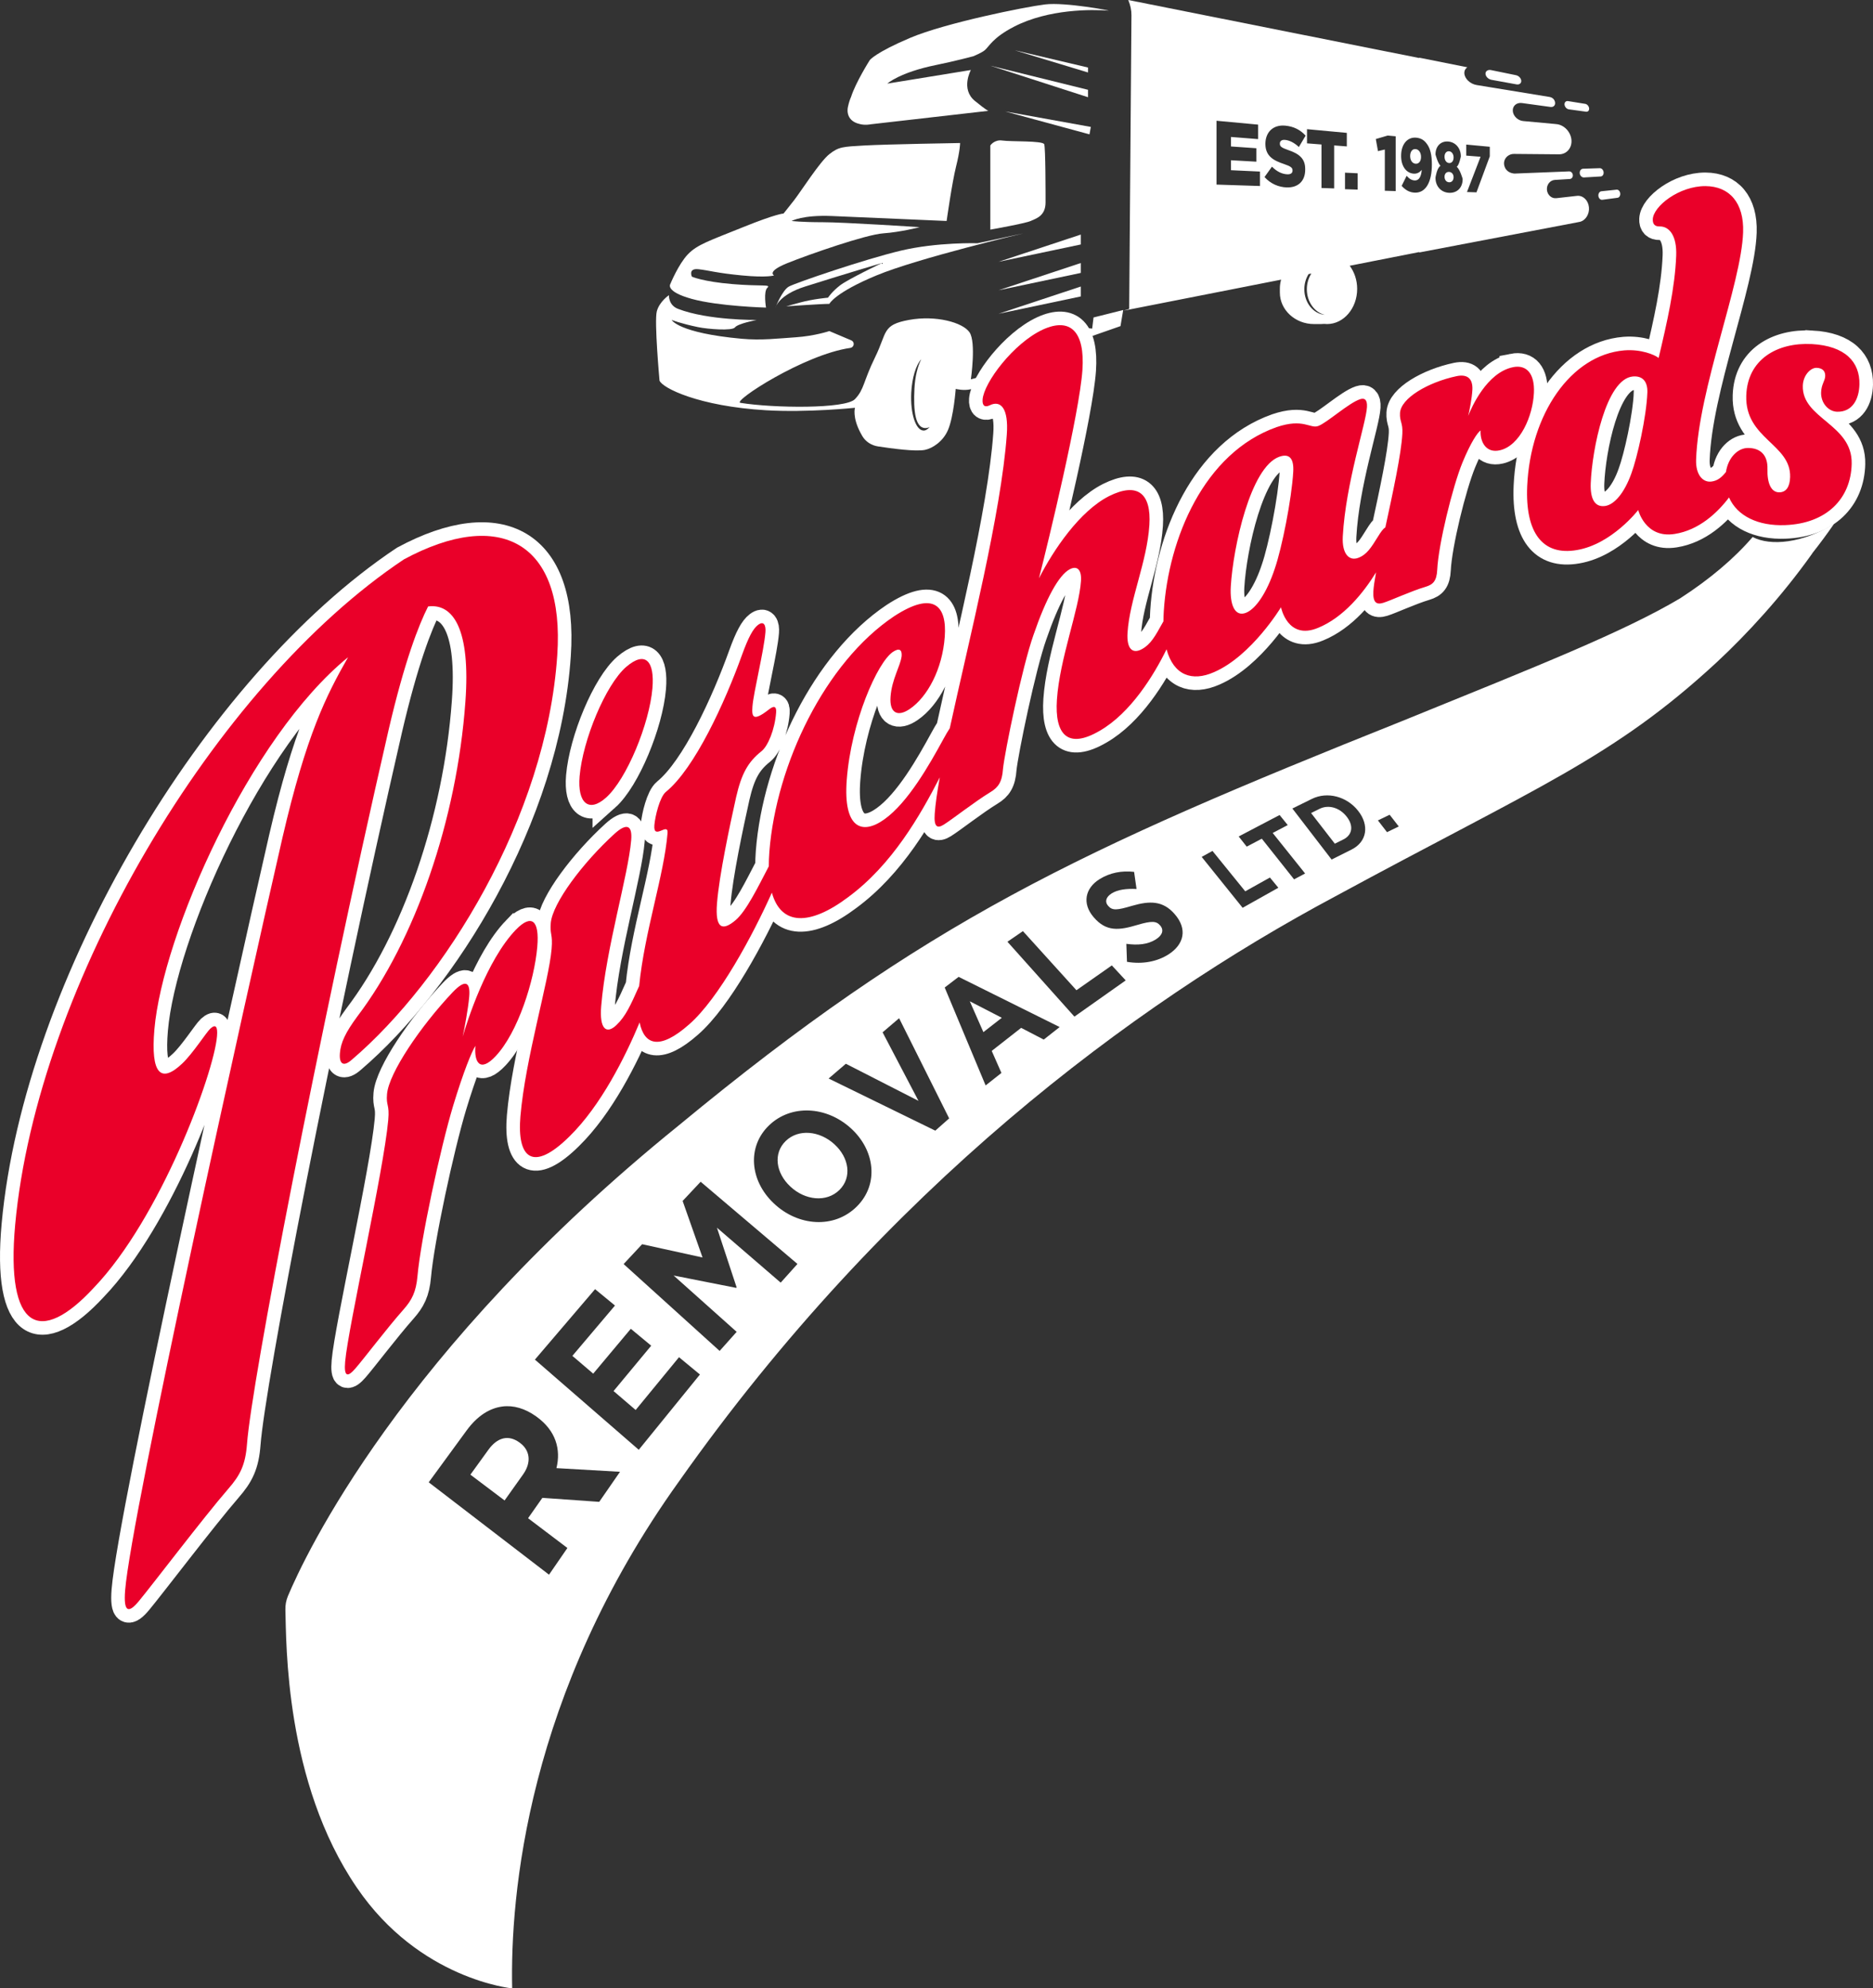
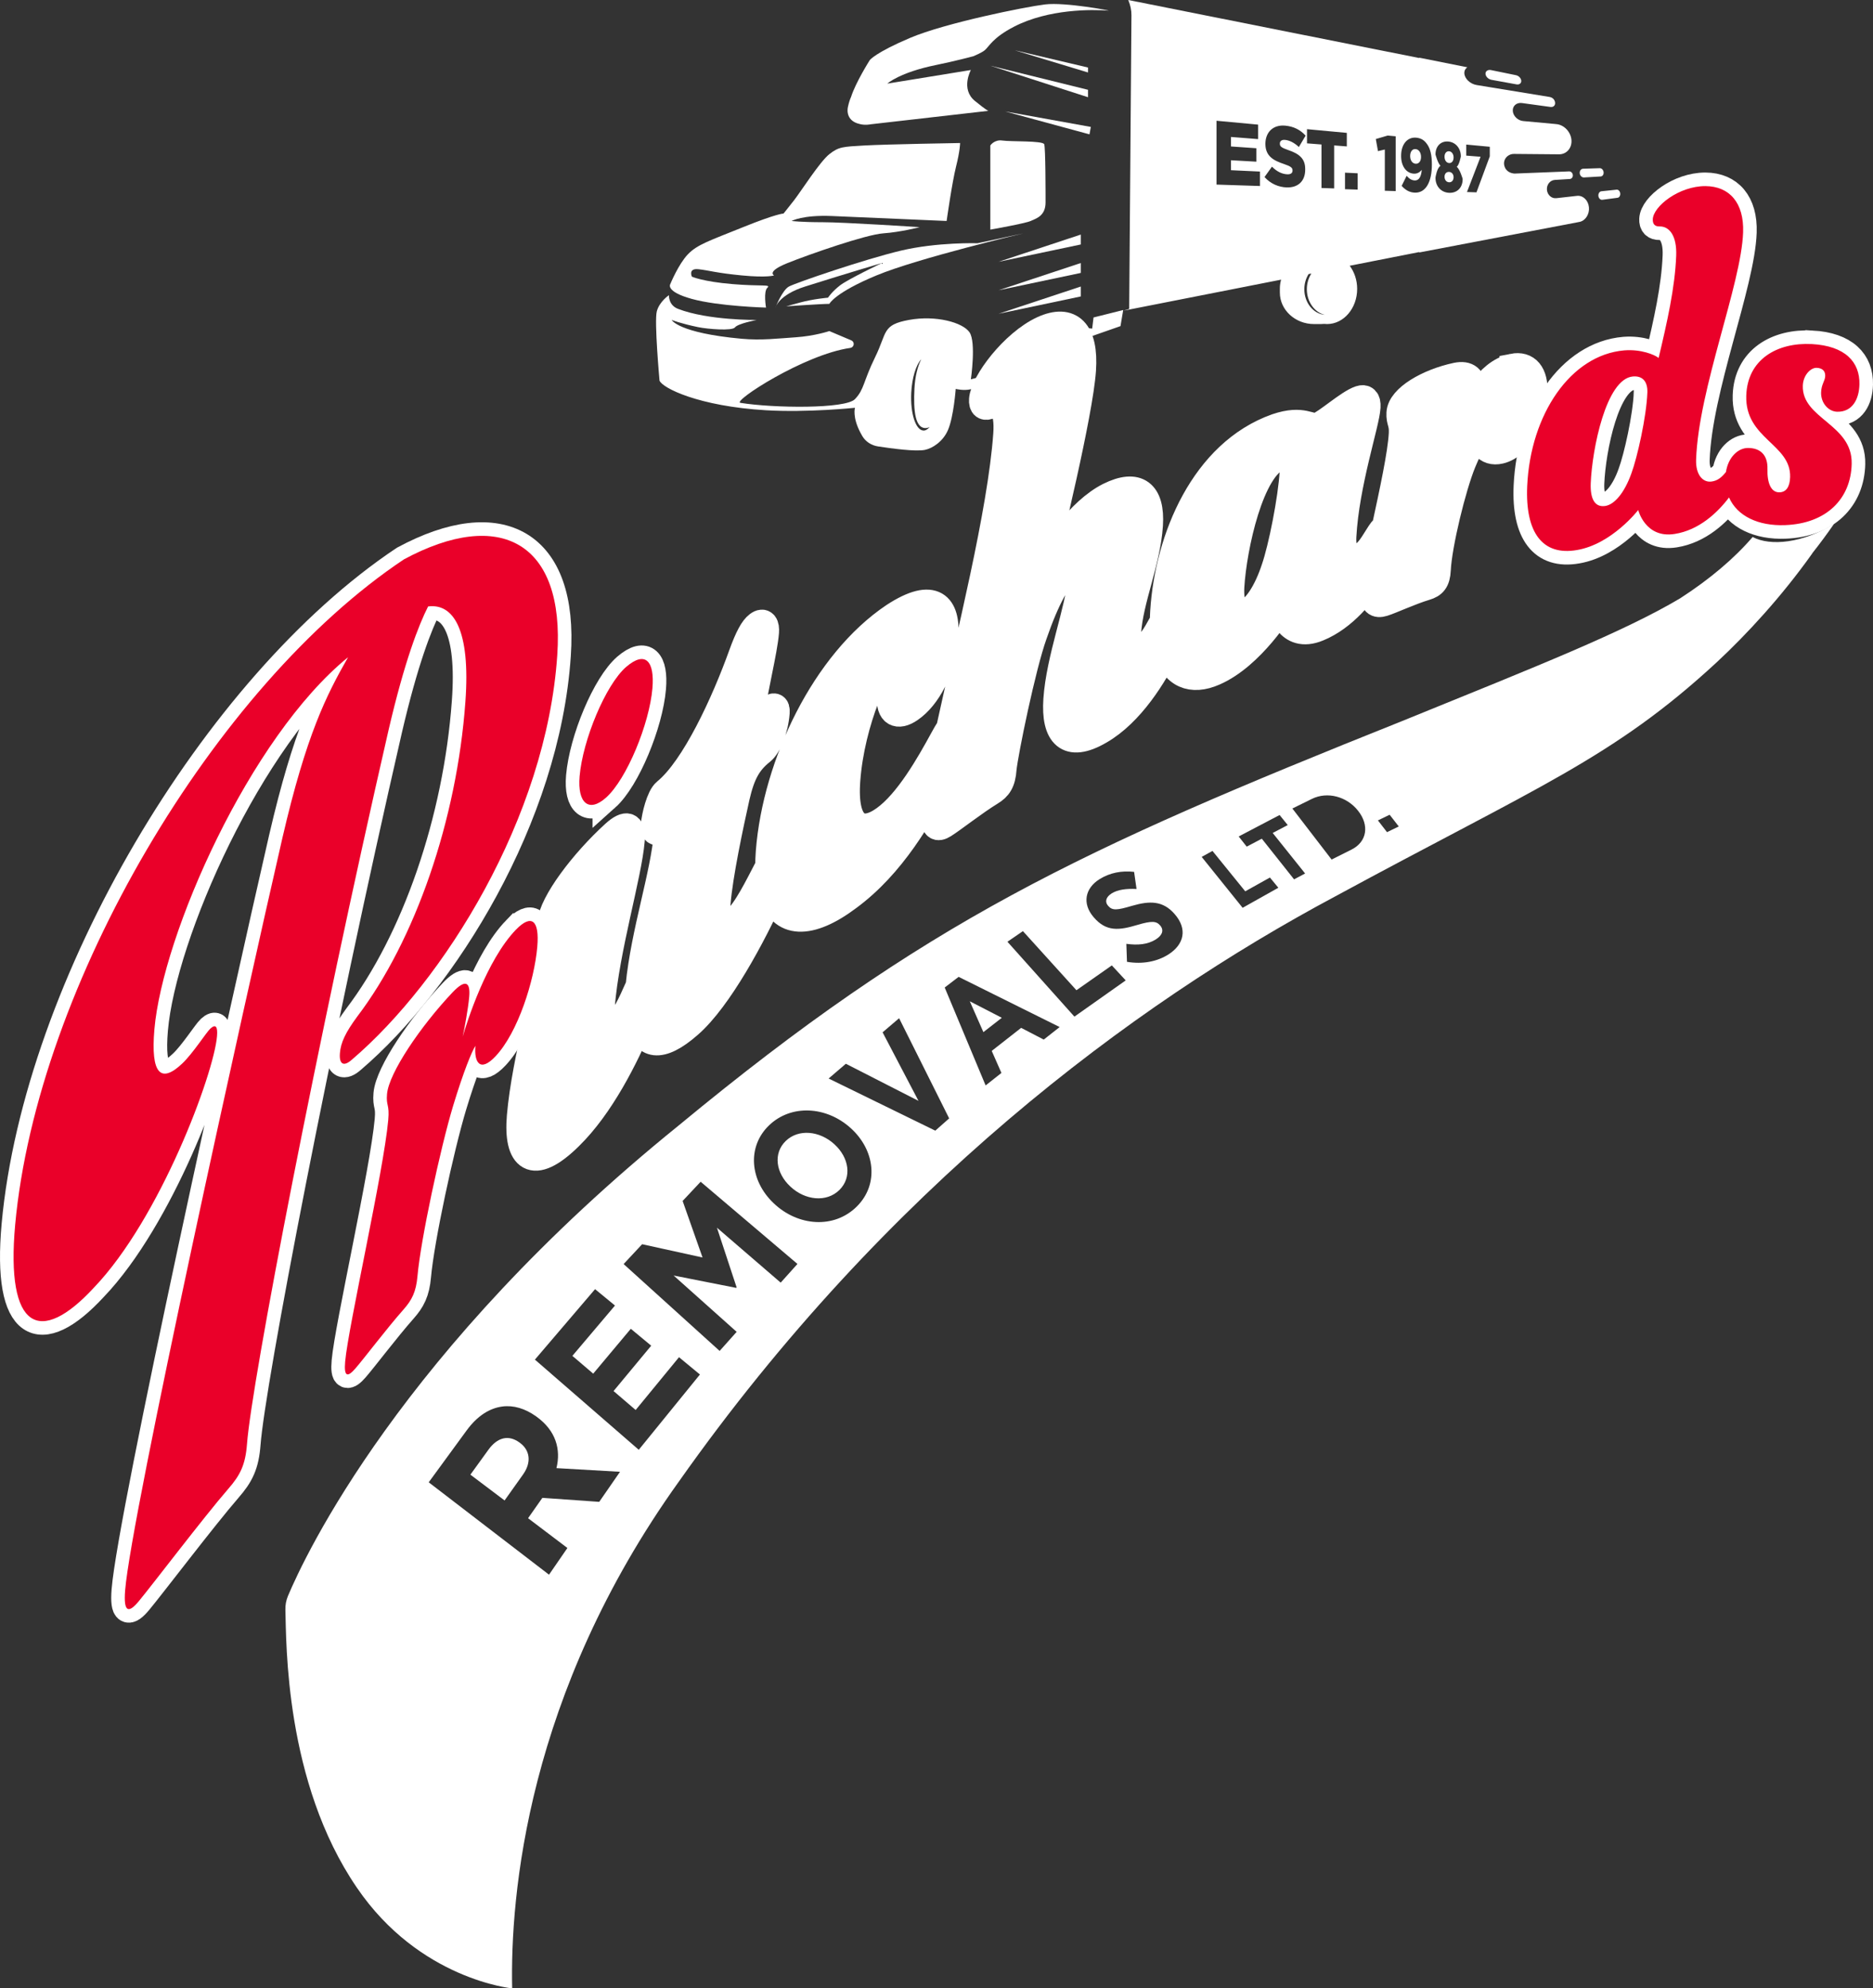
<svg xmlns="http://www.w3.org/2000/svg" id="Layer_2" data-name="Layer 2" viewBox="0 0 2449.62 2600">
  <rect x="0" y="0" width="2449.62" height="2600" fill="#333333" stroke="none" />
  <defs>
    <style> .cls-1 { fill: #ea0029; } .cls-1, .cls-2 { stroke-width: 0px; } .cls-2, .cls-3 { fill: #fff; } .cls-3 { stroke: #fff; stroke-miterlimit: 10; stroke-width: 35.5px; } </style>
  </defs>
  <g id="Logo_overlaid_to_Drk_bGrnd" data-name="Logo overlaid to Drk bGrnd">
    <g>
      <g>
        <polygon class="cls-2" points="1422.98 88.31 1422.98 94.78 1326.9 65.66 1422.98 88.31" />
        <polygon class="cls-2" points="1422.98 117.43 1422.98 127.14 1295.17 85.89 1422.98 117.43" />
        <path class="cls-2" d="M1295.17,190.24s5.29-8.09,15.87-6.47c10.58,1.62,52.88,0,54.65,4.85,1.76,4.85,1.76,63.72,1.76,76.04,0,17.8-12.34,21.03-19.39,24.27-7.05,3.24-52.88,11.33-52.88,11.33v-110.02Z" />
        <path class="cls-2" d="M1255.66,187.01s-96.96,1.62-125.16,3.24c-28.21,1.62-33.49,1.62-45.83,11.33-12.34,9.71-37.02,48.54-45.83,59.86-8.81,11.33-14.1,17.8-14.1,17.8,0,0-8.81,0-52.88,17.8-44.07,17.8-59.94,22.65-72.28,35.59-12.34,12.94-22.92,38.83-22.92,38.83,0,0-7.05,9.71,28.21,19.42,35.26,9.71,96.96,11.33,96.96,11.33,0,0-3.53-21.03,1.76-25.89,5.29-4.85-7.05-1.62-45.83-4.85-38.78-3.24-52.88-9.71-52.88-9.71,0,0-5.29-11.33,8.81-9.71,14.1,1.62,22.92,4.85,56.41,8.09,33.49,3.24,42.31,0,42.31,0,0,0-10.58-4.85,17.63-16.18,28.21-11.33,102.24-37.21,125.16-38.83,22.92-1.62,47.6-8.09,47.6-8.09,0,0-98.72-6.47-126.92-6.47-28.21,0-40.54-1.62-40.54-1.62,0,0,14.1-8.09,52.88-6.47,38.78,1.62,149.84,6.47,149.84,6.47,0,0,7.05-50.16,12.34-71.19,5.29-21.03,5.29-30.74,5.29-30.74Z" />
        <path class="cls-2" d="M1278.58,318.06s-52.88-1.62-100.48,9.71c-47.6,11.33-137.5,42.07-146.31,46.92-8.81,4.85-17.63,27.5-17.63,27.5,0,0,3.97-16.52,38.78-27.5,56.41-17.8,100.48-30.74,100.48-30.74,0,0-44.07,21.03-54.65,29.12-10.58,8.09-15.87,16.18-15.87,16.18,0,0-19.39,1.62-37.02,6.47l-17.63,4.85s45.83-3.24,56.41-3.24c0,0,7.05-14.56,61.7-37.21,54.65-22.65,192.15-55.01,192.15-55.01l-59.94,12.94Z" />
        <polygon class="cls-2" points="1413.51 374.68 1413.51 387.63 1305.98 410.28 1413.51 374.68" />
        <polygon class="cls-2" points="1413.51 343.94 1413.51 356.89 1305.98 379.54 1413.51 343.94" />
        <polygon class="cls-2" points="1413.51 306.73 1413.51 319.67 1305.98 342.33 1413.51 306.73" />
        <polygon class="cls-2" points="1314.72 145.75 1424.89 175.68 1426.66 165.97 1314.72 145.75" />
        <path class="cls-2" d="M1366.72,5.8c-26.44,3.24-130.45,24.27-176.28,43.68-45.83,19.42-52.88,29.12-52.88,29.12,0,0-18.43,28.99-24.5,48.2-1.41,2.99-2.71,6.94-3.96,12.42-2.4,10.55,2.33,19.73,14.2,22.66,7.63,2.44,15.62.63,15.62.63l153.76-17.58s-1.76,0-17.63-12.94c-19-15.5-5.29-40.45-5.29-40.45l-109.3,17.8s15.87-14.56,63.46-24.27c25.86-5.27,49.04-11.52,49.04-11.52,0,0,10.57-4.29,14.9-7.82,5.66-4.63,10.11-16.25,38.31-30.81,45.37-23.42,102.24-22.65,123.4-21.03,5.27.4-56.41-11.33-82.85-8.09Z" />
        <path class="cls-2" d="M1430.18,415.13l-1.76,14.56-31.73-3.24-12.34,38.83-114.58,30.74s7.05-48.54-1.76-61.48c-8.81-12.94-44.07-22.65-79.33-16.18-35.26,6.47-28.21,16.18-44.07,48.54-15.87,32.36-14.1,42.07-26.44,55.01-12.34,12.94-106.4,11.85-149.84,4.85-10.94-1.76,83.19-63.1,143.41-71.75,5.63-.81,6.62-7.82,1.44-10.02l-28.5-12.07s-19.46,6.52-44.14,8.13c-22.43,1.47-44.66,4.3-70.68,1.91-83.01-7.62-91.44-24.6-91.44-24.6,0,0,11.41,4.57,34.27,9.34,13.09,2.73,45.06,5.22,48.58.37,3.53-4.85,28.21-9.71,28.21-9.71,0,0-63.27.76-102.77-14.51-12.69-4.9-11.81-17.85-11.81-17.85,0,0-12.34,8.09-15.87,21.03-3.53,12.94,3.53,90.6,3.53,90.6,3.53,9.71,51.23,33.62,139.26,38.83,54.65,3.24,116.35-3.24,116.35-3.24,0,0-3.6,12.05,7.05,32.36.85,1.62,1.68,3.12,2.48,4.49,4.24,7.28,11.84,12.36,20.72,13.69,17.69,2.65,49.14,7.03,61.42,4.47,9.7-2.02,23.49-10.84,29.97-25.89,7.49-17.39,10.14-53.8,10.14-53.8,0,0,10.49,2.71,19.83.4,34-8.39,114.72-32.14,121.64-37.21,4.83-3.55,12.34-33.98,12.34-33.98l24.68,1.62,37.02-12.94,3.53-21.03-38.78,9.71ZM1207.68,562.99c-10.13-.43-17.26-22.53-15.91-49.37.99-19.76,6.3-36.5,13.07-43.83-4.68,9.1-8.1,22.75-8.88,38.34-1.4,27.94.46,54.22,16.7,51.41,1.11-.19,2.2-.69,3.28-1.28-2.59,3.05-5.38,4.86-8.27,4.74Z" />
-         <path class="cls-2" d="M2051.81,142.97l22.54,3.11c2.51.35,4.29-1.67,4-4.46-.29-2.79-2.56-5.39-5.06-5.8l-22.48-3.63c-2.8-.45-4.89,1.62-4.62,4.61.27,3,2.82,5.78,5.62,6.17Z" />
        <path class="cls-2" d="M2066.07,226.55c.3,3.17,2.81,5.64,5.53,5.48l21.88-1.28c2.43-.14,4.13-2.67,3.81-5.62-.32-2.94-2.55-5.27-4.98-5.2l-21.83.71c-2.72.09-4.72,2.74-4.41,5.91Z" />
        <path class="cls-2" d="M1950.66,104.37l32.79,5.97c3.6.66,6.34-1.5,6.13-4.77-.21-3.26-3.29-6.52-6.88-7.25l-32.64-6.68c-4.1-.84-7.38,1.35-7.23,4.89.16,3.55,3.7,7.09,7.83,7.84Z" />
        <path class="cls-2" d="M2114.37,248l-19.97,2.1c-2.48.26-4.27,3-3.94,6.1.33,3.1,2.65,5.38,5.14,5.05l20.01-2.65c2.23-.29,3.75-2.9,3.41-5.79-.34-2.88-2.42-5.04-4.64-4.81Z" />
        <g>
          <path class="cls-2" d="M1895.21,224.79c-3.47-.2-5.95,2.35-5.95,6.26v.17c0,3.65,2.13,6.96,5.95,7.13,3.79.17,5.88-2.92,5.88-6.53v-.17c0-3.87-2.44-6.67-5.88-6.87Z" />
          <path class="cls-2" d="M1851.36,194.96c-4.39-.36-7.07,3.52-7.07,9.05v.2c0,5.43,2.82,9.6,7.22,9.89,4.36.28,6.99-3.59,6.99-8.75v-.2c0-5.46-2.77-9.83-7.13-10.19Z" />
          <path class="cls-2" d="M1895.2,197.78c-3.66-.3-5.95,2.98-5.95,6.96v.2c0,4.49,2.36,8.01,5.95,8.26,3.57.24,5.89-2.83,5.89-7.27v-.2c0-3.94-2.25-7.66-5.89-7.95Z" />
          <path class="cls-2" d="M2078.08,270.91c-.9-9.07-7.8-15.68-15.66-14.79l-27.03,3.04c-6.14.69-11.72-4.28-12.23-11.03-.51-6.71,4.18-12.48,10.29-12.86l19.65-1.21.37-.02v-.04c2.24-.35,3.81-2.56,3.57-5.14-.25-2.72-2.41-4.84-4.84-4.74l-70.7,2.81c-1.82.07-3.55-.31-5.22-.84-3.41-1.08-6.35-3.45-7.88-6.69-2.96-6.27-.81-12.23,3.62-15.52,2.21-1.64,4.95-2.64,7.98-2.61l58.87.52c10.18.09,17.32-8.46,16.34-19-.97-10.44-9.61-19.56-19.68-20.49-.34-.03-.67-.03-1-.04l-.02-.08-42.48-3.91c-6.97-.64-13.13-6.64-13.52-13.29-.39-6.6,5.08-11.18,11.99-10.24l37.54,5.14h.11s0,0,0,0c4.45.54,7.36-3.65,4.79-8.71-1.22-2.4-3.64-3.95-6.29-4.38l-74.96-12.26-20.49-3.35c-8.51-1.39-15.85-8.42-16.06-15.52-.1-3.29,1.4-5.95,3.85-7.71l-62.87-12.54v.46S1475.61,0,1475.61,0c2.74,6.57,4.22,13.26,4.17,19.9l-2.96,384.04-7.46,2.32,206.15-40.58c-1.03,3.67-1.63,7.48-1.63,11.43v5.55c0,22.6,20.06,41.09,44.57,41.09h9.35c1.41,0,2.8-.08,4.17-.21,1.19.13,2.4.21,3.62.21,21.75,0,39.39-20.59,39.39-46,0-11.6-3.71-22.15-9.77-30.23l29.46-5.82c17.67-3.46,39.67-7.8,61.48-12.11v.54s72.21-13.76,72.21-13.76l35.19-6.71,100.83-19.21c.13-.03.25-.09.38-.12.29-.04.58-.06.87-.11,7.92-1.51,13.39-10.16,12.48-19.3ZM1647.83,243.22l-56.81-1.84v-83.49l54.44,5.07v18.93l-35.5-2.8v12.43l33.14,2.31v17.58l-33.14-1.87v13.03l37.87,1.77v18.87ZM1682.94,245.09c-10.85-.34-21.35-4.9-29.12-13.59l9.74-13.58c6.15,6.26,12.93,9.69,19.99,10.01,4.49.2,6.89-1.6,6.89-4.78v-.42c0-3.25-2.08-5.15-10.76-8.1-13.8-4.63-24.66-10.08-24.74-26.51,0,.06,0,.11,0,.17v-.34c0,.06,0,.11,0,.17.08-15.24,10.07-25.31,26.03-23.81,11.12,1.05,19.69,5.5,26.6,13.06l-8.84,14.89c-5.9-5.6-12.41-8.88-18.23-9.34-4.44-.36-6.63,1.79-6.63,4.7v.37c0,3.48,2.13,5.16,10.69,8.15,13.94,4.72,22.45,10.8,22.45,24.68v1.16c0,14.96-9.5,23.56-24.07,23.1ZM1705.88,378.19c0-7.41,2.09-14.24,5.58-19.8l3.61-.71c-3.7,5.72-5.91,12.8-5.91,20.51,0,16.52,10.08,30.31,23.48,33.5-14.96-1.29-26.77-15.77-26.77-33.5ZM1744.88,246.37l-16.57-.54v-56.9l-18.94-1.49v-18.54l52.07,4.85v17.71l-16.57-1.3v56.2ZM1775.65,247.94l-16.57-.54v-21.63l16.57.82v21.35ZM1825.35,249.89l-14.2-.46v-53.92l-8.95,2.1-2.83-15.8,15.53-4.57,10.45.98v71.68ZM1872.69,215.25c0,22.22-7.71,37.11-22.2,36.66-7.31-.23-12.72-3.7-17.31-8.88l6.52-13.14c3.41,3.96,6.66,5.89,10.58,6.07,5.57.25,8.53-5.12,9.16-13.92-2.49,3.2-5.95,5.28-10.28,5.05-9.61-.51-16.7-9.33-16.7-23.1v-.2c0-15.58,8.52-24.83,19.78-23.76,7.06.67,11.18,3.89,14.79,9.39,3.45,5.16,5.67,13.11,5.67,25.62v.19ZM1912.93,234.27c0,11.17-7.2,18.18-17.45,17.86-10.45-.33-18.05-8.24-18.05-19.52v-.42s1.74-12.68,6.58-15.39c-3.49-3.05-6.58-14.75-6.58-14.75v-.22c0-10.53,6.89-17.68,16.83-16.74,9.76.92,16.31,9.1,16.31,19.3v.23s-2.04,11-5.37,13.54c4.37,3.31,7.73,15.74,7.73,15.74v.37ZM1948.43,204.46l-17.41,47.04-12.42-.4,17.78-46.13-18.72-1.48v-14.44l30.77,2.87v12.54Z" />
        </g>
      </g>
      <g>
        <path class="cls-2" d="M1091.22,1496.21l-.32-.29c-19.01-17.22-46.5-20.1-63.18-4.04-16.76,16.16-13.15,41.75,5.73,59.46l.32.3c19.07,17.91,47.15,21.07,64.05,4.39,16.81-16.59,12.6-42.39-6.59-59.81Z" />
        <polygon class="cls-2" points="1310.23 1330.88 1268.35 1309.29 1286.13 1349.63 1310.23 1330.88" />
        <path class="cls-2" d="M679.93,1886.62l-.45-.33c-14.63-10.72-29.15-6.54-40.64,9.32l-23.63,32.67,44.71,33.73,24.09-33.86c11.48-16.12,9.08-31.89-4.08-41.54Z" />
-         <path class="cls-2" d="M1761.13,1067.68c-9.19-11.65-23.53-15.86-35.3-10.05l-11.13,5.5,31.07,40.1,11.23-5.6c11.88-5.92,13.52-18.01,4.27-29.75l-.15-.19Z" />
        <path class="cls-2" d="M2292.2,702.21c-24.12,28.08-55.91,55.02-94.78,80.15-74.03,43.97-185.72,88.18-363.15,160.3-424.47,169.61-623.38,261.82-946.39,528.81-364.53,294.68-489.66,564.08-511.27,615.45-2.43,5.78-3.56,11.95-3.36,18.26,1.33,41.9-1.1,224.93,93.42,363.04,81.91,120.42,203.16,131.78,203.16,131.78-2.59-119.91,18.65-384.46,218.07-662.73,270.4-383.28,592.8-623.39,857.99-764.92,265.19-143.8,363.6-180.89,499.17-306.19,39.87-37.05,85.14-86.28,124.67-141.84.25-.35.39-.71.62-1.06,10.22-12.92,19.58-25.64,28.26-38.19-40.91,25.07-82.75,29.49-106.42,17.13ZM783.71,1963.84l-74.37-5.22-.31.44-18.39,26.17,51.44,38.94-24.03,34.91-157.35-120.8,49.69-67.95c13.62-18.58,29.56-28.93,46.59-31.16,14.45-1.89,29.73,2.49,44.35,13.02l.44.32c25.24,18.2,32.02,42.72,25.99,67.24l83.14,4.79-27.2,39.31ZM835.42,1895.77l-135.83-117.92,78.68-92.13,26.04,21.42-55.71,65.81,27.24,23.26,49.17-58.67,26.67,22.1-49.23,59.32,28.91,24.76,56.69-69.02,27.36,22.63-79.98,98.43ZM1021.03,1677.19l-83.37-71.84,25.74,78.06-.58.64-81.83-16.17,82.46,73.66-22.27,24.96-125.57-113.6,24.21-25.94,79.01,17.36-26.05-73.94,23.57-25.11,126.61,107.48-21.93,24.44ZM1120.61,1577.63c-29.58,29.46-76.95,26.01-108.6-4.13l-.32-.3c-31.14-29.58-34.9-73.9-5.73-101.82,28.92-27.62,74.65-24.84,106.15,3.31l.32.29c32.01,28.67,37.48,73.52,8.17,102.65ZM1223.25,1478.47l-139.52-68.18,22.53-19.31,95,48.53-46.95-89.63,21.6-18.43,65.47,130.97-18.14,16.06ZM1365.06,1359.37l-29.54-15.32-38.48,30.13,12.69,28.82-20.67,16.33-53.52-128.05,18.21-13.92,132.14,65.63-20.83,16.39ZM1405.17,1329.36l-87.57-97.9,20.24-13.9,69.99,77.29,46.29-32.47,18.15,19.61-67.1,47.38ZM1528.21,1247.99c-14.45,9.23-33.62,13.22-54.27,9.7l-.84-23.5c14.88,1.98,27.88.99,38.73-5.91,8.54-5.42,10.6-12.22,5.57-18.01l-.25-.28c-4.77-5.48-10.45-6.24-29.89-.47-23.41,6.98-40.41,9.26-56.93-10.2l-.24-.28c-14.94-17.57-11.08-37.58,8.01-49.46,13.59-8.44,28.93-11.32,45.14-9.51l3.19,22.4c-13.43-.69-24.67.85-32.57,5.78-7.9,4.94-8.87,11.25-4.84,15.94l.24.28c5.47,6.37,11.29,5.91,31.28,0,23.52-6.86,40.44-6.56,55.37,10.39l.25.28c17.19,19.54,12.55,39.77-7.97,52.88ZM1625.18,1187.05l-53.56-66.57,14.12-7.8,42.86,52.83,32.28-18.05,11.01,13.37-46.71,26.22ZM1692.46,1149.85l-42.2-53.17-19.75,10.4-10.48-13.31,53.5-28.05,10.65,13.14-19.67,10.34,42.38,52.98-14.43,7.68ZM1767.44,1111.02l-25.88,12.94-51.32-66.74,25.47-12.55c20.48-10.08,45.72-3.06,60.35,15.34l.15.19c14.79,18.63,12.03,40.42-8.77,50.81ZM1814.01,1088.14l-11.89-15.38,15.34-7.38,11.94,15.33-15.39,7.43Z" />
      </g>
      <path class="cls-3" d="M444.53,1377.4c1.08-14.35,7.52-27.46,22.62-48.04,75.72-99.56,130.3-256.93,141.5-411.51,6.99-94.95-15.88-129.1-48.75-124.84-12.24,24.2-30.64,70.96-51.7,161.55-93.55,407.48-179.04,852.59-185.14,933.43-2.05,27.37-8.83,40.96-24.65,59.01-31.95,36.88-99.06,125.29-116.76,146.6-13.36,16.2-20.36,15.33-17.99-14.13,8.02-99.23,156.19-768.46,205.73-984,31.4-135.35,57.45-186.23,85.87-236.11-129.15,105.23-242.6,362.83-253.34,486.73-5.07,58.86,8.69,70.9,36.36,44.65,13.72-12.86,31.53-40.86,36.75-45.63,7.28-6.66,9.81-2.46,8.79,9.86-4.07,49.16-74.3,238.28-161.01,328.79-70.25,76.07-115.46,55.82-102.99-82.11,28.64-312.96,260.95-705.28,508.48-870.22,125.9-67.81,210.63-22.26,200.52,125.29-14.14,212.58-148.87,426.78-268.58,528.9-10.68,9.55-16.79,6.15-15.7-8.19Z" />
      <g>
        <path class="cls-3" d="M674.79,1215.63c-38.64,40.04-64.02,120.68-69.64,139.86,2.19-10.05,7.12-36.21,8.51-52.02,1.82-20.69-5.86-22.59-21.75-5.89-42.1,44.56-83.25,105.46-85.72,132.86-1.46,16.18,3.47,13.08,1.57,34.21-6.02,67.04-52.19,269.58-56.32,315.58-1.89,21.12,3.53,20.46,13.24,9.33,11.18-12.79,40.69-51.92,62.87-77.01,11.06-12.46,16.64-23.12,18.45-43.82,4.17-47.52,29.88-167.15,46.61-222.7,13.86-45.68,24.63-71.46,29.18-78.48-1.9,21.78,6.1,35.16,26.27,13.68,29.41-31.11,50.84-99.09,54.63-143.14,3.08-35.75-7.96-42.95-27.89-22.46Z" />
        <path class="cls-3" d="M792.66,1042.94c27.06-24.17,56.75-96.66,60.64-143.11,2.93-34.87-8.89-49.63-34.31-27.8-26.95,23.32-56.88,95.62-60.95,143.09-3.05,35.58,12.45,47.77,34.62,27.82Z" />
        <path class="cls-3" d="M1978.83,480.14c-34.35,6.94-54.3,52.57-58.65,63.69,1.57-6.28,4.94-23.1,5.49-34.22.71-14.56-6.58-20.69-20.68-17.74-37.32,7.94-72.95,28.81-73.98,48.22-.61,11.46,3.85,12.16,3.06,27.11-1.38,26.36-12.41,77.03-22.23,122.42-2.95,1.87-5.52,5.42-9.52,11.86-9.09,14.64-14.69,23.69-25.82,27.93-11.8,4.53-21.58-4.81-20.32-28.05,3.83-69.88,30.45-147.6,31.63-169.07.54-9.85-3.15-12.18-8.98-10.29-14.93,4.86-43.93,31.37-55.04,35.13-10.48,3.56-19.32-10.52-54.18,1.38-95.03,33.64-141.55,145.83-147.56,240.92-.28,4.54-.43,8.88-.46,13.04-.42.73-.83,1.46-1.28,2.27-9.52,17.18-15.38,27.8-26.84,34.06-12.15,6.67-20.19-.13-18.82-21.49,2.82-43.75,25.43-92.24,28.56-140.75,2.7-41.79-15.75-56.26-52.64-37.88-38.47,19.5-72.74,70.19-91.76,107.55,12.64-49.55,52.92-215.85,56.84-272.33,3.51-50.52-15.96-69.24-51.65-53.01-38.62,17.89-77.29,69.53-78.9,91.53-.62,8.38,3.19,10.55,9.36,7.52,14.36-7.02,24.77,3.93,22.3,38.11-7.4,103.21-49.07,266.94-74.59,384.22-2.56,3.84-5.35,8.69-8.35,14.17-18.19,33.34-46.2,82.78-76.98,104.77-29.52,21.29-54.19,11.92-49.42-51.39,5.78-76.35,40.17-153.82,60.35-167.37,8.33-5.56,12.09-3.03,11.46,5.46-1.64,13.2-12.78,29.79-14.52,53.16-1.58,21.25,9.24,26.88,25.23,15.93,22.87-15.57,42.57-51.68,45.68-94.49,2.89-39.73-13.88-60.86-66.35-26.64-90.11,60.34-154.08,193.24-163.05,307.9-.53,6.76-.74,13.06-.73,19.01-.36.7-.71,1.38-1.09,2.11-12.43,23.68-28.25,56.48-42.47,68.43-17.1,14.43-26.85,11.23-24.18-22.31,2.94-36.93,16.74-101.65,25-138.71,7.09-30.83,15.57-45.99,33.18-60.01,8.44-6.69,17.38-28.3,19.12-50.46.7-8.87-3.24-8.91-8.84-4.54-21.07,16.53-23.26,10.92-22.1-3.61,1.52-19.03,15.01-72.49,16.98-97.09.72-8.95-2.06-15.26-9.75-9.4-6.3,4.8-12.46,15.84-20.93,39.25-22.16,61.68-61.73,148.36-99.61,179.12-7.89,6.45-14.02,31.86-14.97,43.37-1.71,20.71,18.45-4.53,17.23,10.35-4.55,55.43-30.07,128.73-37.12,199.97-.21.46-.41.91-.62,1.38-10.53,23.67-17.02,38.27-29.22,49.86-12.95,12.34-22.32,5.3-19.82-24.84,6.38-76.6,35.37-170.81,39.23-217.17,1.65-19.71-6.01-22.48-21.69-8.34-41.53,37.8-81.27,90.8-83.51,116.92-1.32,15.44,2.82,13.74,1.1,33.89-3.64,42.64-34.29,142.78-40.77,218.73-4.64,54.5,15.9,74.05,64.15,26.31,40.86-39.92,72.87-103.75,91.74-149.07,6.09,29.83,26.26,36.49,64.49,2.82,39.03-33.89,83.71-117.06,108.48-172.49,11.94,43.03,49.42,43.73,99.77,5.87,57.31-42.18,94.07-106.51,119.85-156.61-3.39,18.79-5.73,34.89-6.63,47.44-1.25,17.59,3.32,19.67,11.79,14.38,11.27-7.02,39.72-29.5,61.4-42.77,9.77-5.94,14.92-12.93,16.1-30.13,2.15-21.65,25.19-134.07,39.96-175.37,16.48-47.85,33.03-78.05,47.33-85.68,9.52-5.04,15.7.32,14.7,15.24-2.53,37.75-27.86,101.52-31.47,155.28-3.06,45.7,14.16,65.09,55.93,40.71,40.66-23.35,71-72.93,87.44-106.59,9.23,33.88,33.18,42.69,62.21,29.84,49.22-21.36,87.47-84.8,87.47-84.8,0,0,8.6,43.55,48.49,26.93,33.28-13.59,59.14-45.48,75.82-72.53-1.92,10.51-3.2,19.08-3.5,24.77-.78,14.93,4.29,17.68,12.87,15.05,9.89-3.02,35.75-15.11,55.4-20.98,9.81-2.9,14.54-7.67,15.25-22.2,1.63-33.39,20.02-108.46,33.07-140.43,10.82-26.2,19.7-39.21,23.63-41.8-.73,15.3,7.44,30.13,25.37,25.89,26.17-6.09,43.02-44.47,44.41-75.24,1.14-25-9.59-36.95-27.33-33.43ZM1691.37,616.91c-2.07,35.8-14.83,99.83-24.19,126.82-10.26,31.04-24.53,52.16-37.26,57.42-14.77,6.14-21.67-10.08-20.22-34.35,3.09-51.43,25.68-156.01,63.44-169.55,13.85-4.91,19.19,3.12,18.23,19.66Z" />
        <path class="cls-3" d="M2369.55,449.92c-45.22-2.36-84.19,19.93-85.69,67.48-1.74,56.4,58.53,63.17,57.37,106.37-.34,13.15-5.41,19.82-13.97,20.01-11.02.26-16.19-12.17-15.68-30.65.51-17.77-9-27.39-25.53-27.35-12.65.04-25.66,11.65-28.77,31.46-5.75,7.01-10.71,11.37-18.95,12.44-11.17,1.47-20.74-8.7-20.07-28.62,3.19-93.07,59.16-229.16,61.49-297.34,1.34-38.43-17.8-60.17-49.28-60.36-34.67-.09-68.15,26.45-68.84,43.3-.26,6.41,2.68,9.56,8.82,9.43,12.88-.25,22.79,12.23,21.78,38.33-1.61,41.84-11.95,87.24-22.97,133.64-5.4-4.29-23.07-11.62-44.86-9.9-70.19,5.88-122.84,83.7-127.04,177.49-2.7,61.15,20.24,91.4,65.06,83.6,45.8-7.75,80.13-52.33,80.13-52.33,0,0,9.29,37.42,47.63,31.3,31.75-4.93,55.87-27.58,71.16-47.72,10.65,24.33,38.28,37.55,73.39,36.16,53.78-2,86.03-34.18,87.01-80.22,1.15-51.91-65.09-58.71-63.92-101.93.39-13.95,10.31-23.84,18.14-23.51,6.62.28,11.35,3.38,11.16,10.65-.17,6.54-5.1,10.74-5.38,21.64-.35,13.8,9.63,24.89,21.07,25.12,19.84.43,28.62-16.47,29.06-35.72.68-29.28-18.55-50.41-62.3-52.78ZM2154.51,513.44c-1.2,31.58-13.18,84.8-20.83,105.43-9.11,25.63-22.24,40.94-34.26,42.74-13.94,2.1-19.77-9.77-18.96-29.86,1.8-44.28,19.98-136.2,55-139.45,13.09-1.18,19.6,6.92,19.06,21.15Z" />
      </g>
      <path class="cls-1" d="M444.53,1377.4c1.08-14.35,7.52-27.46,22.62-48.04,75.72-99.56,130.3-256.93,141.5-411.51,6.99-94.95-15.88-129.1-48.75-124.84-12.24,24.2-30.64,70.96-51.7,161.55-93.55,407.48-179.04,852.59-185.14,933.43-2.05,27.37-8.83,40.96-24.65,59.01-31.95,36.88-99.06,125.29-116.76,146.6-13.36,16.2-20.36,15.33-17.99-14.13,8.02-99.23,156.19-768.46,205.73-984,31.4-135.35,57.45-186.23,85.87-236.11-129.15,105.23-242.6,362.83-253.34,486.73-5.07,58.86,8.69,70.9,36.36,44.65,13.72-12.86,31.53-40.86,36.75-45.63,7.28-6.66,9.81-2.46,8.79,9.86-4.07,49.16-74.3,238.28-161.01,328.79-70.25,76.07-115.46,55.82-102.99-82.11,28.64-312.96,260.95-705.28,508.48-870.22,125.9-67.81,210.63-22.26,200.52,125.29-14.14,212.58-148.87,426.78-268.58,528.9-10.68,9.55-16.79,6.15-15.7-8.19Z" />
      <g>
        <path class="cls-1" d="M674.79,1215.63c-38.64,40.04-64.02,120.68-69.64,139.86,2.19-10.05,7.12-36.21,8.51-52.02,1.82-20.69-5.86-22.59-21.75-5.89-42.1,44.56-83.25,105.46-85.72,132.86-1.46,16.18,3.47,13.08,1.57,34.21-6.02,67.04-52.19,269.58-56.32,315.58-1.89,21.12,3.53,20.46,13.24,9.33,11.18-12.79,40.69-51.92,62.87-77.01,11.06-12.46,16.64-23.12,18.45-43.82,4.17-47.52,29.88-167.15,46.61-222.7,13.86-45.68,24.63-71.46,29.18-78.48-1.9,21.78,6.1,35.16,26.27,13.68,29.41-31.11,50.84-99.09,54.63-143.14,3.08-35.75-7.96-42.95-27.89-22.46Z" />
        <path class="cls-1" d="M792.66,1042.94c27.06-24.17,56.75-96.66,60.64-143.11,2.93-34.87-8.89-49.63-34.31-27.8-26.95,23.32-56.88,95.62-60.95,143.09-3.05,35.58,12.45,47.77,34.62,27.82Z" />
-         <path class="cls-1" d="M1978.83,480.14c-34.35,6.94-54.3,52.57-58.65,63.69,1.57-6.28,4.94-23.1,5.49-34.22.71-14.56-6.58-20.69-20.68-17.74-37.32,7.94-72.95,28.81-73.98,48.22-.61,11.46,3.85,12.16,3.06,27.11-1.38,26.36-12.41,77.03-22.23,122.42-2.95,1.87-5.52,5.42-9.52,11.86-9.09,14.64-14.69,23.69-25.82,27.93-11.8,4.53-21.58-4.81-20.32-28.05,3.83-69.88,30.45-147.6,31.63-169.07.54-9.85-3.15-12.18-8.98-10.29-14.93,4.86-43.93,31.37-55.04,35.13-10.48,3.56-19.32-10.52-54.18,1.38-95.03,33.64-141.55,145.83-147.56,240.92-.28,4.54-.43,8.88-.46,13.04-.42.73-.83,1.46-1.28,2.27-9.52,17.18-15.38,27.8-26.84,34.06-12.15,6.67-20.19-.13-18.82-21.49,2.82-43.75,25.43-92.24,28.56-140.75,2.7-41.79-15.75-56.26-52.64-37.88-38.47,19.5-72.74,70.19-91.76,107.55,12.64-49.55,52.92-215.85,56.84-272.33,3.51-50.52-15.96-69.24-51.65-53.01-38.62,17.89-77.29,69.53-78.9,91.53-.62,8.38,3.19,10.55,9.36,7.52,14.36-7.02,24.77,3.93,22.3,38.11-7.4,103.21-49.07,266.94-74.59,384.22-2.56,3.84-5.35,8.69-8.35,14.17-18.19,33.34-46.2,82.78-76.98,104.77-29.52,21.29-54.19,11.92-49.42-51.39,5.78-76.35,40.17-153.82,60.35-167.37,8.33-5.56,12.09-3.03,11.46,5.46-1.64,13.2-12.78,29.79-14.52,53.16-1.58,21.25,9.24,26.88,25.23,15.93,22.87-15.57,42.57-51.68,45.68-94.49,2.89-39.73-13.88-60.86-66.35-26.64-90.11,60.34-154.08,193.24-163.05,307.9-.53,6.76-.74,13.06-.73,19.01-.36.7-.71,1.38-1.09,2.11-12.43,23.68-28.25,56.48-42.47,68.43-17.1,14.43-26.85,11.23-24.18-22.31,2.94-36.93,16.74-101.65,25-138.71,7.09-30.83,15.57-45.99,33.18-60.01,8.44-6.69,17.38-28.3,19.12-50.46.7-8.87-3.24-8.91-8.84-4.54-21.07,16.53-23.26,10.92-22.1-3.61,1.52-19.03,15.01-72.49,16.98-97.09.72-8.95-2.06-15.26-9.75-9.4-6.3,4.8-12.46,15.84-20.93,39.25-22.16,61.68-61.73,148.36-99.61,179.12-7.89,6.45-14.02,31.86-14.97,43.37-1.71,20.71,18.45-4.53,17.23,10.35-4.55,55.43-30.07,128.73-37.12,199.97-.21.46-.41.91-.62,1.38-10.53,23.67-17.02,38.27-29.22,49.86-12.95,12.34-22.32,5.3-19.82-24.84,6.38-76.6,35.37-170.81,39.23-217.17,1.65-19.71-6.01-22.48-21.69-8.34-41.53,37.8-81.27,90.8-83.51,116.92-1.32,15.44,2.82,13.74,1.1,33.89-3.64,42.64-34.29,142.78-40.77,218.73-4.64,54.5,15.9,74.05,64.15,26.31,40.86-39.92,72.87-103.75,91.74-149.07,6.09,29.83,26.26,36.49,64.49,2.82,39.03-33.89,83.71-117.06,108.48-172.49,11.94,43.03,49.42,43.73,99.77,5.87,57.31-42.18,94.07-106.51,119.85-156.61-3.39,18.79-5.73,34.89-6.63,47.44-1.25,17.59,3.32,19.67,11.79,14.38,11.27-7.02,39.72-29.5,61.4-42.77,9.77-5.94,14.92-12.93,16.1-30.13,2.15-21.65,25.19-134.07,39.96-175.37,16.48-47.85,33.03-78.05,47.33-85.68,9.52-5.04,15.7.32,14.7,15.24-2.53,37.75-27.86,101.52-31.47,155.28-3.06,45.7,14.16,65.09,55.93,40.71,40.66-23.35,71-72.93,87.44-106.59,9.23,33.88,33.18,42.69,62.21,29.84,49.22-21.36,87.47-84.8,87.47-84.8,0,0,8.6,43.55,48.49,26.93,33.28-13.59,59.14-45.48,75.82-72.53-1.92,10.51-3.2,19.08-3.5,24.77-.78,14.93,4.29,17.68,12.87,15.05,9.89-3.02,35.75-15.11,55.4-20.98,9.81-2.9,14.54-7.67,15.25-22.2,1.63-33.39,20.02-108.46,33.07-140.43,10.82-26.2,19.7-39.21,23.63-41.8-.73,15.3,7.44,30.13,25.37,25.89,26.17-6.09,43.02-44.47,44.41-75.24,1.14-25-9.59-36.95-27.33-33.43ZM1691.37,616.91c-2.07,35.8-14.83,99.83-24.19,126.82-10.26,31.04-24.53,52.16-37.26,57.42-14.77,6.14-21.67-10.08-20.22-34.35,3.09-51.43,25.68-156.01,63.44-169.55,13.85-4.91,19.19,3.12,18.23,19.66Z" />
        <path class="cls-1" d="M2369.55,449.92c-45.22-2.36-84.19,19.93-85.69,67.48-1.74,56.4,58.53,63.17,57.37,106.37-.34,13.15-5.41,19.82-13.97,20.01-11.02.26-16.19-12.17-15.68-30.65.51-17.77-9-27.39-25.53-27.35-12.65.04-25.66,11.65-28.77,31.46-5.75,7.01-10.71,11.37-18.95,12.44-11.17,1.47-20.74-8.7-20.07-28.62,3.19-93.07,59.16-229.16,61.49-297.34,1.34-38.43-17.8-60.17-49.28-60.36-34.67-.09-68.15,26.45-68.84,43.3-.26,6.41,2.68,9.56,8.82,9.43,12.88-.25,22.79,12.23,21.78,38.33-1.61,41.84-11.95,87.24-22.97,133.64-5.4-4.29-23.07-11.62-44.86-9.9-70.19,5.88-122.84,83.7-127.04,177.49-2.7,61.15,20.24,91.4,65.06,83.6,45.8-7.75,80.13-52.33,80.13-52.33,0,0,9.29,37.42,47.63,31.3,31.75-4.93,55.87-27.58,71.16-47.72,10.65,24.33,38.28,37.55,73.39,36.16,53.78-2,86.03-34.18,87.01-80.22,1.15-51.91-65.09-58.71-63.92-101.93.39-13.95,10.31-23.84,18.14-23.51,6.62.28,11.35,3.38,11.16,10.65-.17,6.54-5.1,10.74-5.38,21.64-.35,13.8,9.63,24.89,21.07,25.12,19.84.43,28.62-16.47,29.06-35.72.68-29.28-18.55-50.41-62.3-52.78ZM2154.51,513.44c-1.2,31.58-13.18,84.8-20.83,105.43-9.11,25.63-22.24,40.94-34.26,42.74-13.94,2.1-19.77-9.77-18.96-29.86,1.8-44.28,19.98-136.2,55-139.45,13.09-1.18,19.6,6.92,19.06,21.15Z" />
      </g>
    </g>
  </g>
</svg>